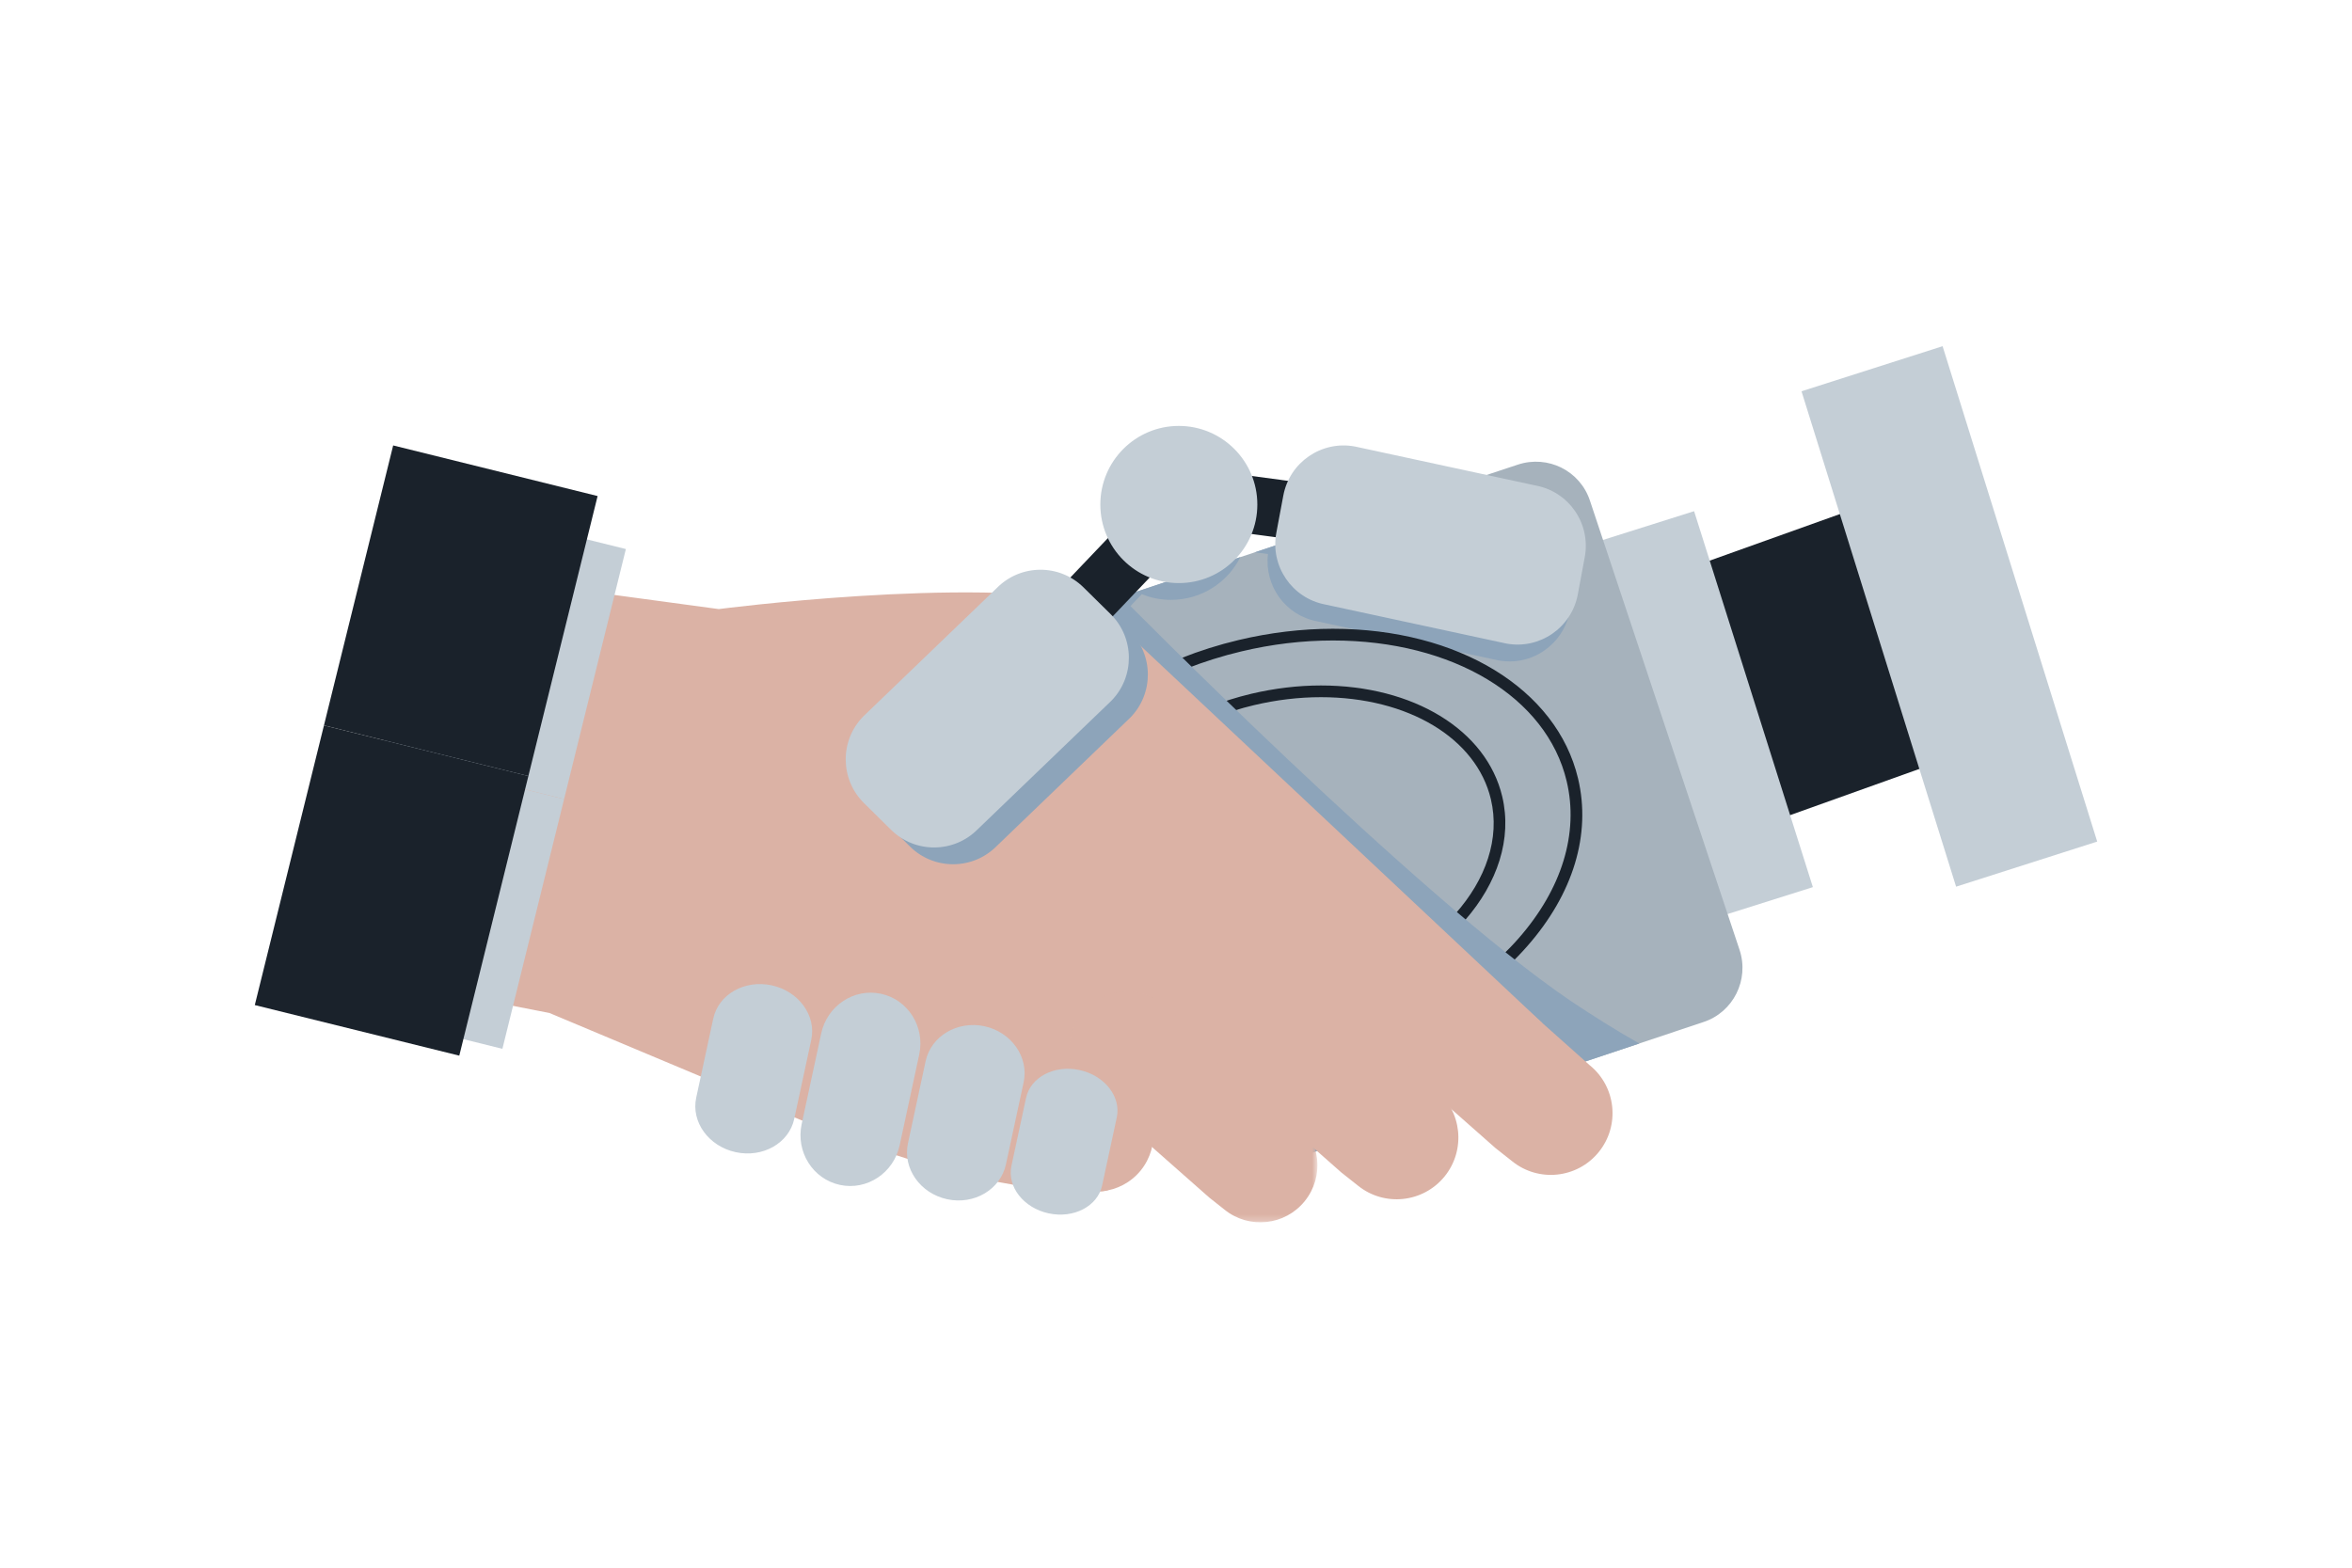
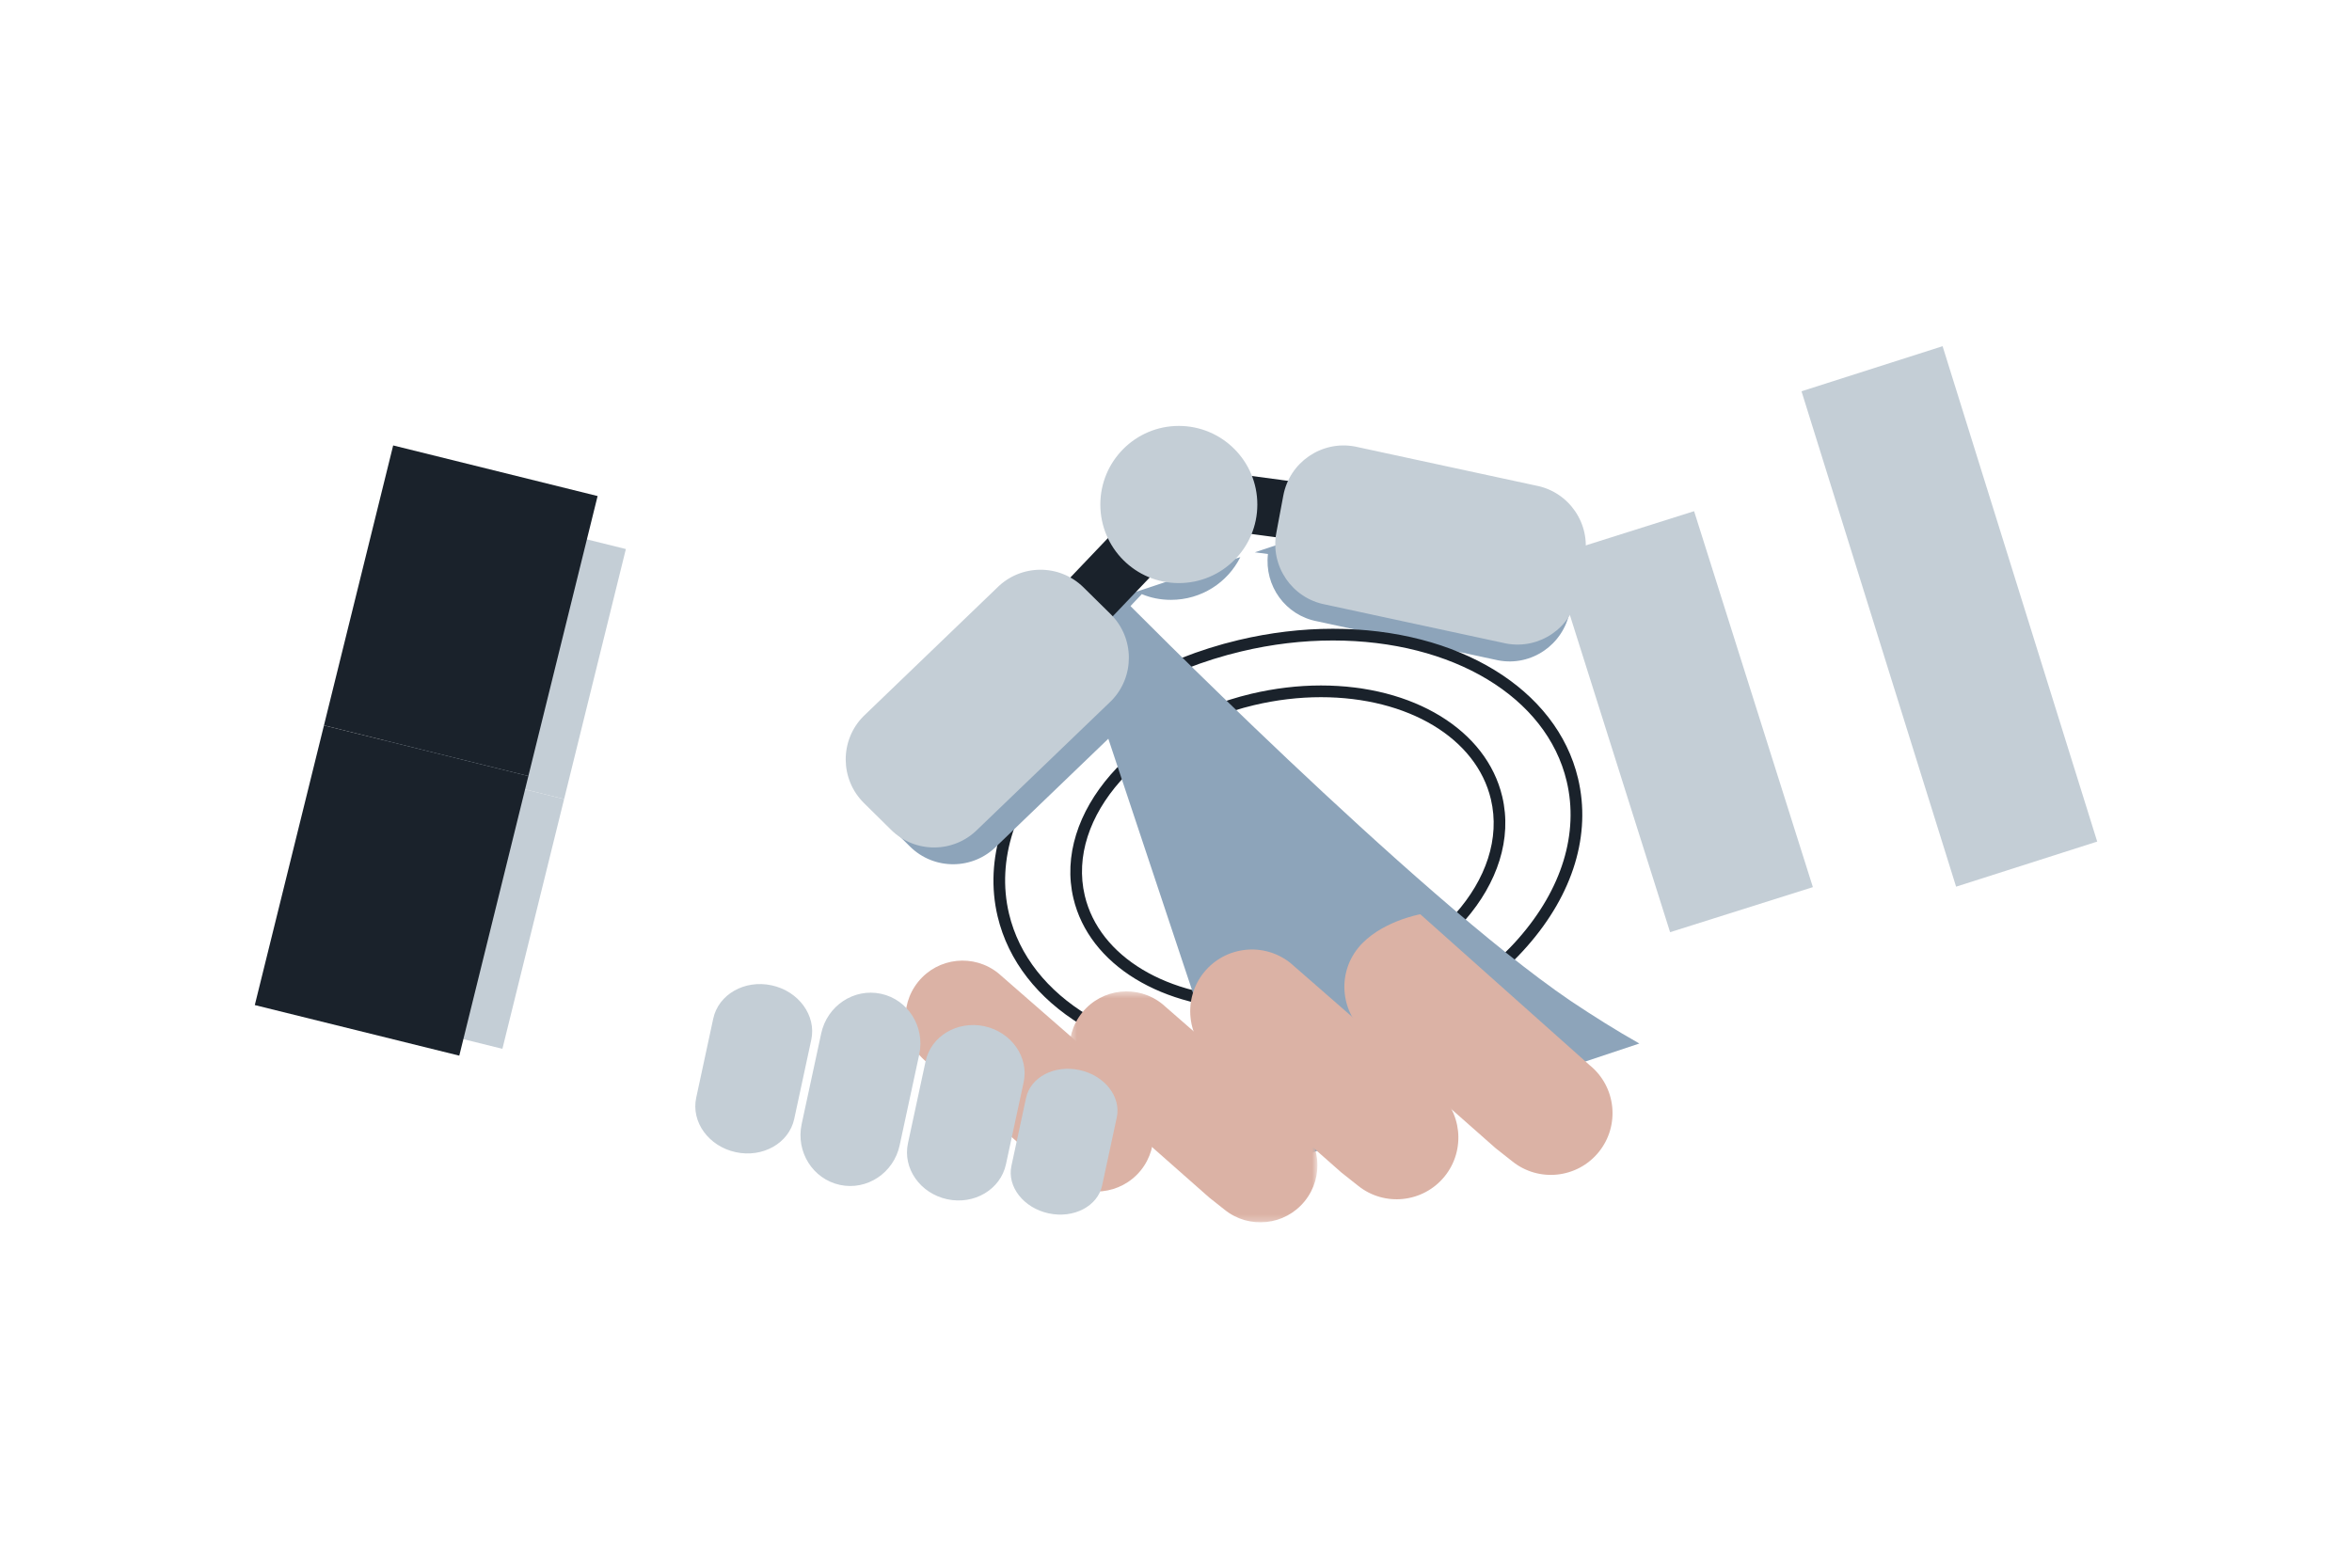
<svg xmlns="http://www.w3.org/2000/svg" xmlns:xlink="http://www.w3.org/1999/xlink" width="360" height="240" viewBox="0 0 360 240">
  <defs>
    <polygon id="feature-human-a" points=".358 35.774 38.309 35.774 38.309 .418 .358 .418" />
  </defs>
  <g fill="none" fill-rule="evenodd" transform="translate(39 53)">
-     <polygon fill="#1A222B" points="192.223 87.097 178.426 48.664 256.019 20.903 269.815 59.336" />
    <polygon fill="#C4CED6" points="216.626 89.71 198.444 32.159 220.3 25.258 238.481 82.812" />
    <polygon fill="#C4CED6" points="258.335 0 236.741 6.902 260.403 82.742 282 75.837" />
    <g transform="translate(0 12.194)">
-       <path fill="#A6B2BC" d="M221.728,91.273 L161.045,111.538 C156.451,113.053 151.489,110.571 149.983,106.005 L128.154,40.496 L127.079,37.242 C126.88,36.606 126.743,35.966 126.709,35.326 C126.31,31.339 128.69,27.51 132.609,26.171 L150.85,20.093 L153.067,19.361 L177.607,11.163 L183.407,9.219 L193.33,5.934 C197.924,4.421 202.851,6.87 204.364,11.466 L227.261,80.23 C228.772,84.796 226.32,89.763 221.728,91.273" />
      <path fill="#8DA4BA" d="M132.609 26.171L150.85 20.093C148.908 23.987 144.884 26.638 140.226 26.638 138.613 26.638 137.14 26.334 135.764 25.762L126.71 35.326C126.309 31.339 128.689 27.51 132.609 26.171M202.384 22.679L201.276 28.38C200.302 33.484 195.41 36.876 190.313 35.899L162.621 29.928C157.756 29.023 154.504 24.493 155.075 19.621L153.067 19.361 177.607 11.163 183.407 9.219 194.844 11.704C199.933 12.678 203.289 17.575 202.384 22.679" />
      <path fill="#1A222B" d="M165.008,32.859 C160.381,32.859 155.671,33.417 151.003,34.532 C127.472,40.118 111.514,58.129 115.439,74.68 C118.491,87.572 132.877,96.234 151.224,96.234 C155.852,96.234 160.569,95.673 165.235,94.561 C176.689,91.837 186.697,86.13 193.422,78.476 C200.062,70.915 202.688,62.366 200.797,54.407 C197.746,41.519 183.363,32.859 165.008,32.859 M151.224,98.022 C132.033,98.022 116.947,88.806 113.695,75.093 C109.546,57.58 126.098,38.603 150.592,32.788 C155.391,31.648 160.243,31.066 165.008,31.066 C184.21,31.066 199.288,40.279 202.54,53.989 C204.568,62.534 201.806,71.65 194.76,79.662 C187.795,87.59 177.457,93.497 165.642,96.305 C160.844,97.446 155.992,98.022 151.224,98.022" />
      <path fill="#1A222B" d="M163.176,41.539 C159.799,41.539 156.359,41.952 152.955,42.756 C135.815,46.832 124.192,59.912 127.038,71.923 C129.26,81.274 139.711,87.546 153.061,87.546 C156.438,87.546 159.876,87.143 163.286,86.332 C180.42,82.261 192.046,69.178 189.196,57.162 C186.984,47.822 176.526,41.539 163.176,41.539 M153.061,89.339 C138.868,89.339 127.711,82.511 125.3,72.339 C122.222,59.366 134.444,45.311 152.537,41.014 C156.079,40.18 159.659,39.746 163.176,39.746 C177.37,39.746 188.524,46.579 190.935,56.749 C194.013,69.724 181.791,83.771 163.698,88.072 C160.154,88.913 156.579,89.339 153.061,89.339" />
      <path fill="#8DA4BA" d="M201.383,88.023 C177.689,71.918 132.622,26.171 132.622,26.171 C128.042,27.694 125.57,32.65 127.092,37.236 L149.978,105.99 C151.5,110.577 156.448,113.053 161.028,111.528 L211.92,94.561 C208.401,92.576 204.912,90.378 201.383,88.023" />
-       <path fill="#DBB2A5" d="M41.199,24.016 L71.016,28.051 C71.016,28.051 109.46,23.036 128.532,27.059 L197.069,91.421 C197.069,91.421 175.421,86.582 166.356,95.162 C164.407,97.014 151.441,98.435 135.812,99.496 C130.646,99.846 135.274,116.892 129.831,117.159 C106.93,118.31 74.141,102.075 74.141,102.075 L45.118,89.893 L26.232,86.187 L41.199,24.016 Z" />
      <path fill="#DBB2A5" d="M170.276,93.239 C166.221,89.954 165.594,83.995 168.874,79.935 C172.158,75.882 178.392,74.77 178.392,74.77 L204.316,97.879 C208.37,101.162 208.992,107.115 205.71,111.17 C202.427,115.224 196.484,115.851 192.433,112.568 L189.905,110.571 L170.276,93.239 Z" />
      <path fill="#8DA4BA" d="M113.57,64.314 C109.929,68.013 103.984,68.054 100.291,64.409 L96.152,60.32 C92.458,56.68 92.417,50.732 96.056,47.036 L116.478,27.398 C120.125,23.702 126.067,23.656 129.758,27.301 L133.898,31.387 C137.588,35.03 137.629,40.983 133.995,44.676 L113.57,64.314 Z" />
      <path fill="#DBB2A5" d="M102.837,97.4 C99.091,94.366 98.507,88.857 101.54,85.107 C104.582,81.353 110.077,80.777 113.828,83.82 L134.316,101.697 C138.06,104.727 138.638,110.232 135.606,113.987 C132.563,117.731 127.066,118.31 123.318,115.272 L120.994,113.426 L102.837,97.4 Z" />
      <g transform="translate(124.338 86.161)">
        <mask id="feature-human-b" fill="#fff">
          <use xlink:href="#feature-human-a" />
        </mask>
        <path fill="#DBB2A5" d="M3.592,15.952 C-0.154,12.917 -0.73,7.41 2.305,3.658 C5.34,-0.092 10.839,-0.671 14.586,2.364 L35.074,20.242 C38.825,23.278 39.393,28.788 36.363,32.534 C33.328,36.284 27.834,36.866 24.083,33.828 L21.749,31.979 L3.592,15.952 Z" mask="url(#feature-human-b)" />
      </g>
      <path fill="#DBB2A5" d="M146.673,96.968 C142.629,93.683 141.997,87.727 145.279,83.669 C148.556,79.616 154.512,78.988 158.566,82.276 L180.721,101.611 C184.773,104.893 185.397,110.844 182.118,114.9 C178.83,118.958 172.877,119.583 168.83,116.3 L166.31,114.305 L146.673,96.968 Z" />
      <polygon fill="#C4CED6" points="9.943 88.449 19.395 50.214 47.343 57.139 37.898 95.371" />
      <polygon fill="#C4CED6" points="28.857 11.938 56.796 18.86 47.343 57.139 19.395 50.214" />
      <path fill="#C4CED6" d="M82.565 106.105C81.763 109.806 77.762 112.089 73.616 111.196 69.475 110.301 66.766 106.579 67.561 102.861L70.17 90.747C70.97 87.036 74.971 84.758 79.11 85.653 83.253 86.549 85.967 90.275 85.175 93.986L82.565 106.105zM98.704 110.13C97.799 114.377 93.696 117.099 89.552 116.203 85.409 115.305 82.794 111.145 83.701 106.903L86.694 93.017C87.606 88.775 91.706 86.051 95.852 86.946 99.993 87.842 102.61 92.002 101.698 96.244L98.704 110.13zM114.969 113.061C114.144 116.897 110.117 119.295 105.976 118.399 101.838 117.506 99.139 113.665 99.975 109.824L102.677 97.262C103.51 93.415 107.534 91.03 111.677 91.913 115.823 92.816 118.506 96.657 117.681 100.496L114.969 113.061zM129.693 116.29C129.011 119.471 125.346 121.389 121.503 120.56 117.675 119.736 115.122 116.474 115.81 113.293L118.05 102.884C118.733 99.703 122.403 97.787 126.235 98.622 130.071 99.448 132.624 102.697 131.934 105.881L129.693 116.29z" />
      <polygon fill="#1A222B" points="0 88.674 10.585 45.857 41.874 53.612 31.298 96.418" />
      <polygon fill="#1A222B" points="21.179 2.998 52.47 10.747 41.873 53.612 10.585 45.858" />
      <polygon fill="#1A222B" points="121.386 39.578 115.025 33.507 138.893 8.454 145.254 14.524" />
      <polygon fill="#1A222B" points="139.981 14.872 141.143 6.149 175.426 10.729 174.264 19.46" />
      <path fill="#C4CED6" d="M110.663 61.746C107.024 65.439 101.076 65.488 97.384 61.84L93.242 57.751C89.553 54.112 89.507 48.158 93.148 44.47L113.57 24.829C117.217 21.131 123.16 21.09 126.849 24.735L130.99 28.818C134.681 32.461 134.724 38.414 131.085 42.108L110.663 61.746zM163.859 27.355C158.762 26.398 155.406 21.485 156.354 16.386L157.427 10.665C158.382 5.572 163.285 2.208 168.382 3.161L196.066 9.138C201.163 10.087 204.522 14.999 203.564 20.098L202.499 25.814C201.54 30.92 196.637 34.282 191.538 33.323L163.859 27.355zM153.449 12.045C153.449 5.403 148.069.011 141.429.011 134.795.011 129.418 5.403 129.418 12.045 129.418 18.688 134.795 24.072 141.429 24.072 148.069 24.072 153.449 18.688 153.449 12.045" />
    </g>
  </g>
</svg>